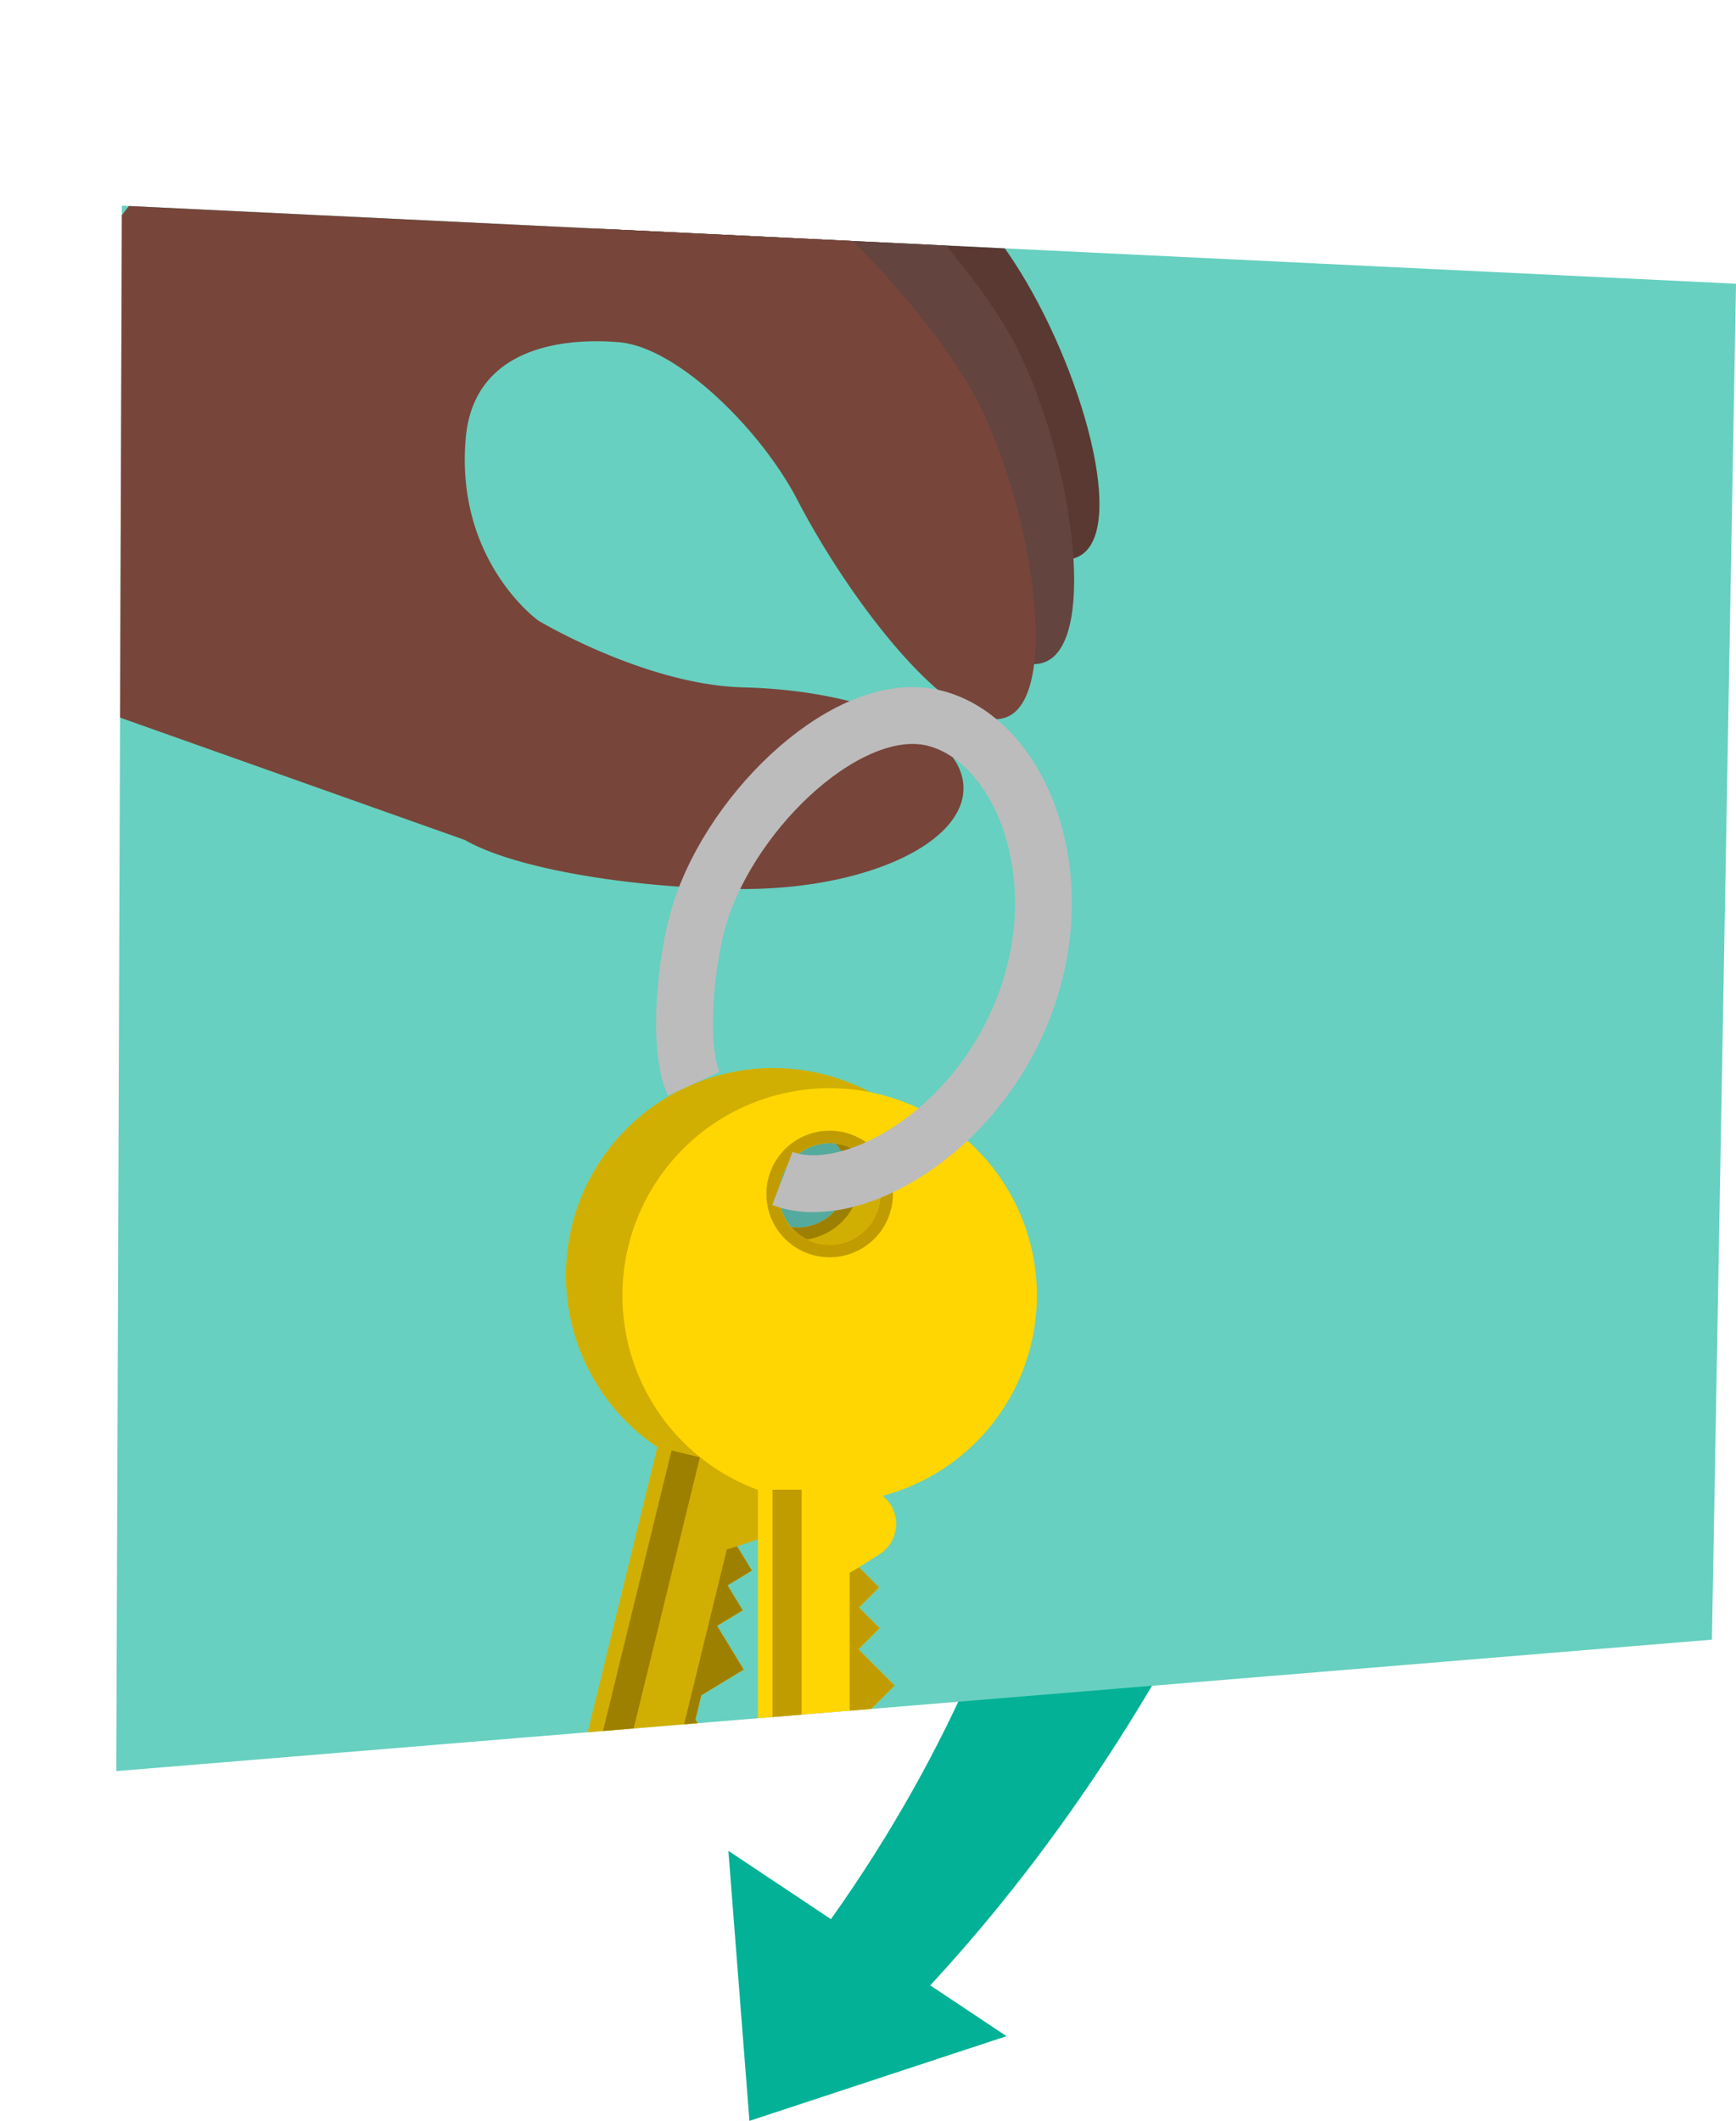
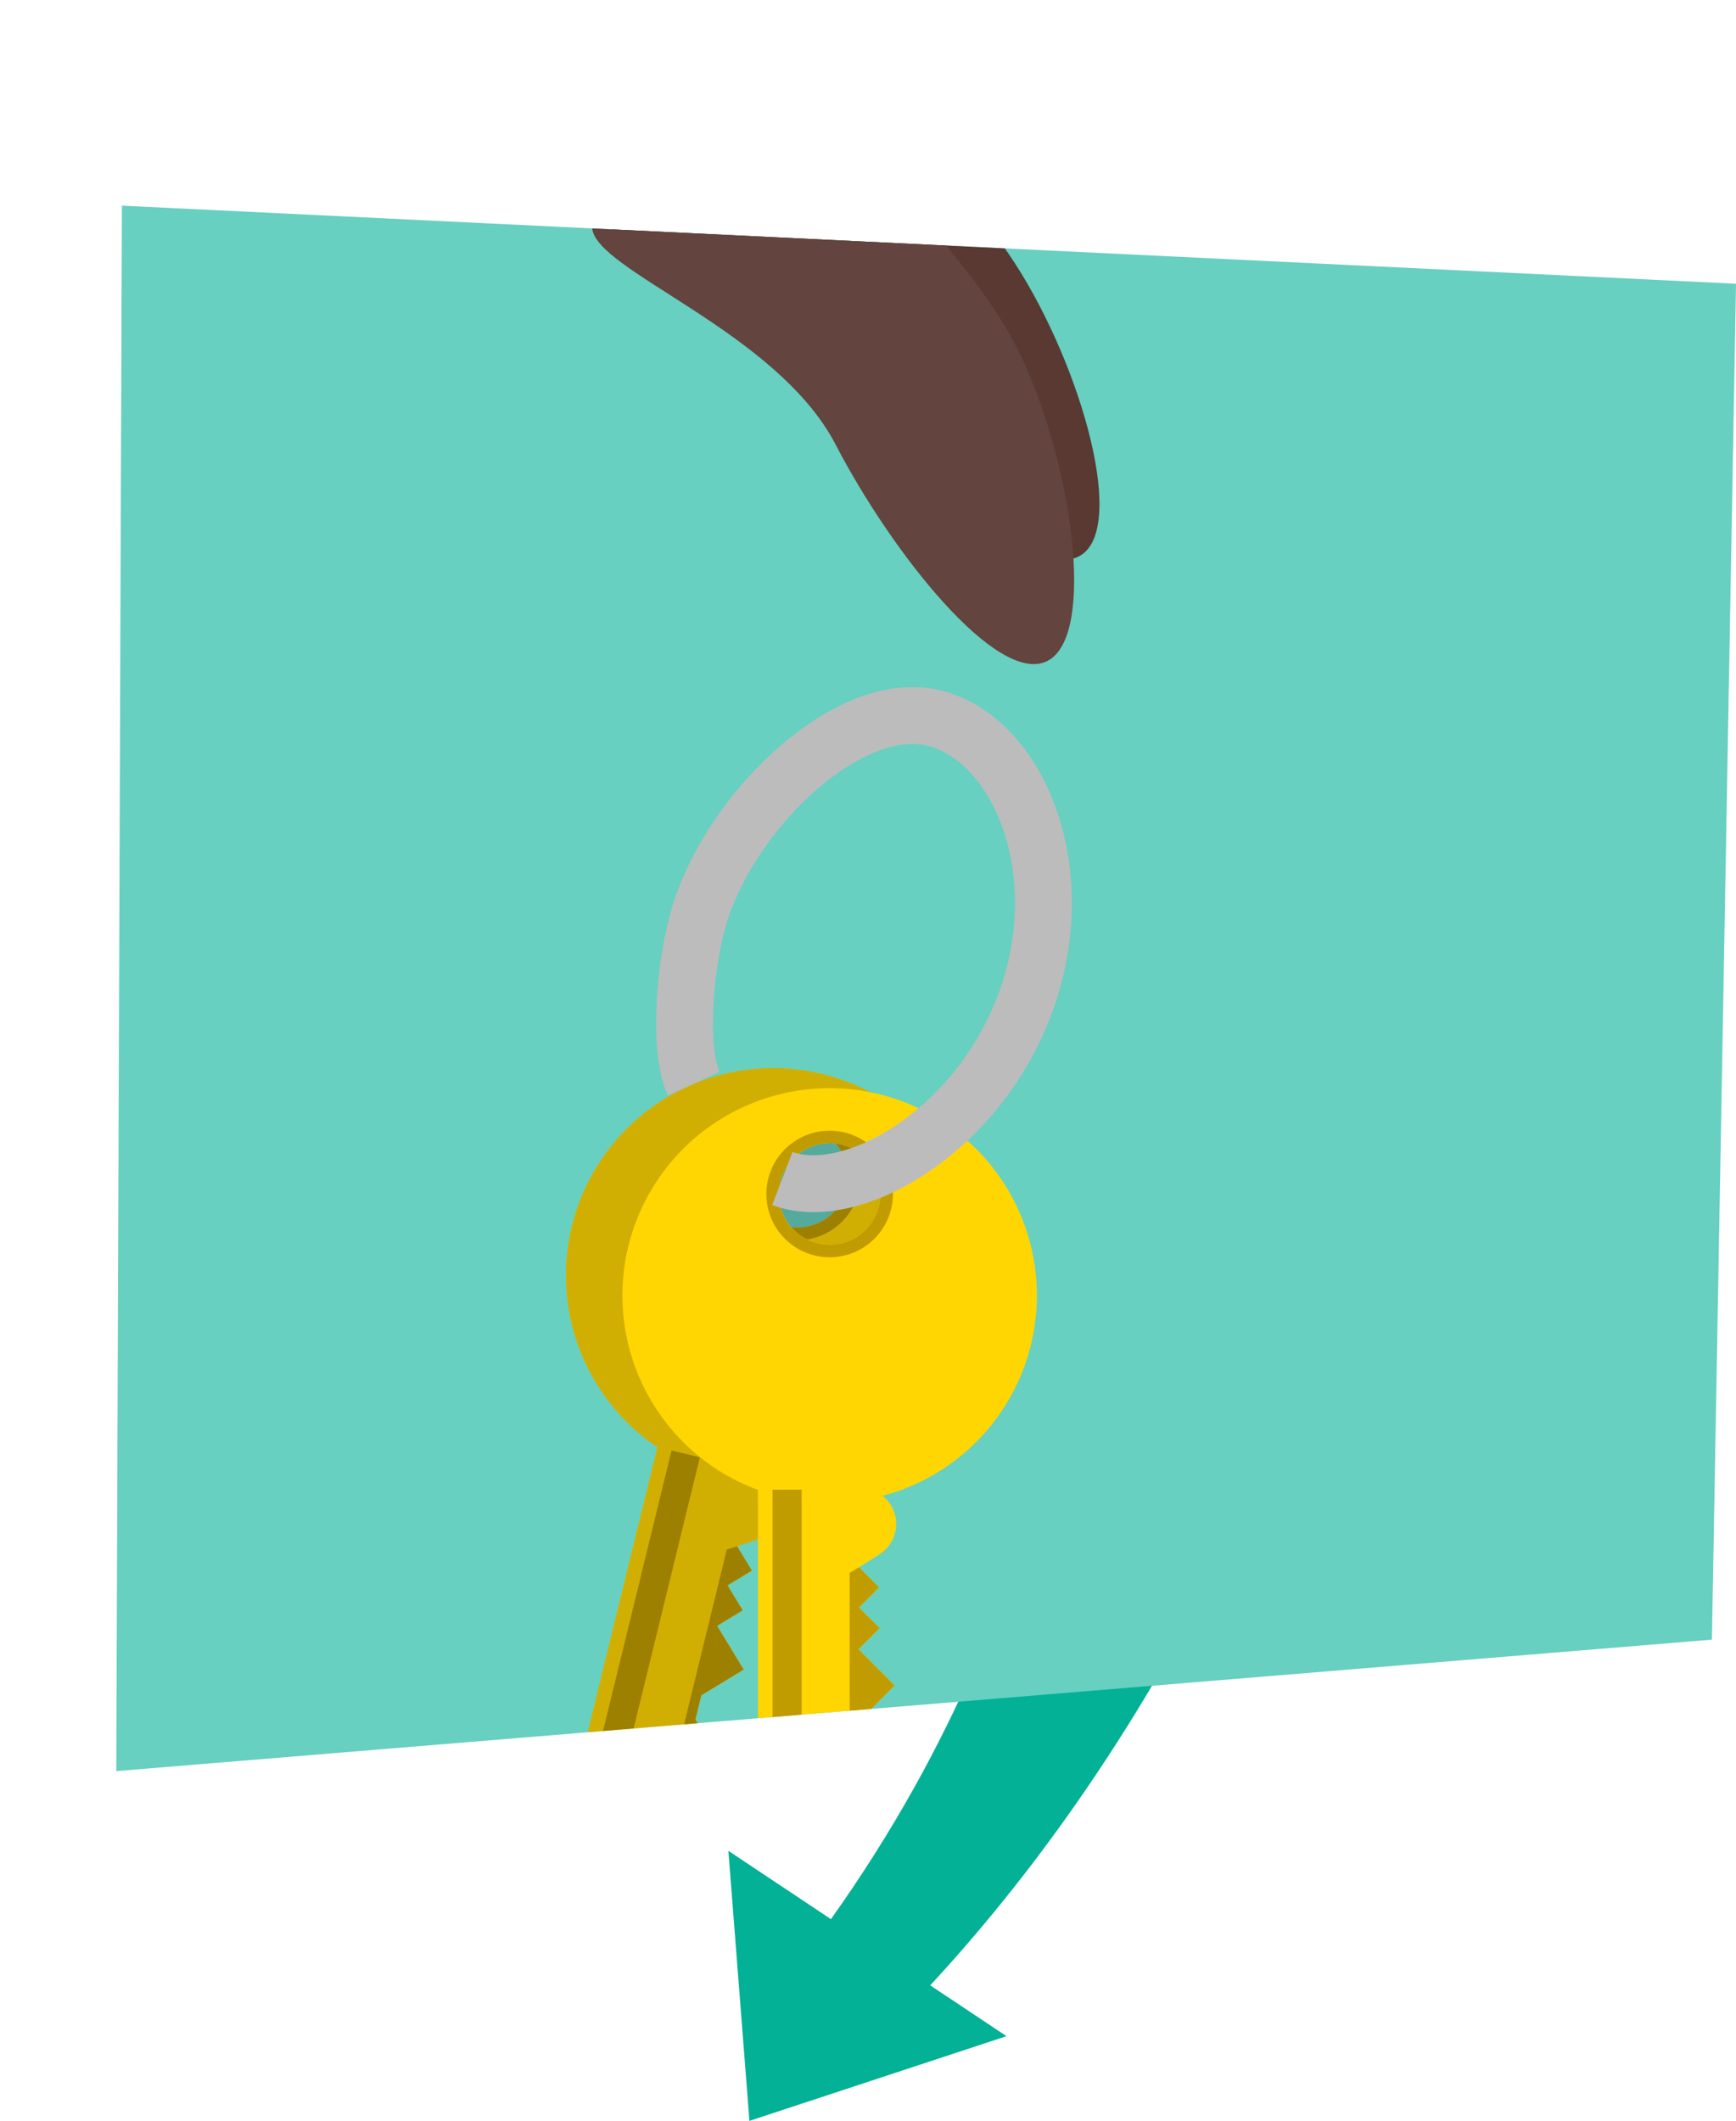
<svg xmlns="http://www.w3.org/2000/svg" id="Groupe_269" data-name="Groupe 269" width="232.698" height="284.25" viewBox="0 0 232.698 284.25">
  <defs>
    <clipPath id="clip-path">
      <rect id="Rectangle_734" data-name="Rectangle 734" width="232.698" height="284.25" fill="none" />
    </clipPath>
    <clipPath id="clip-path-3">
      <path id="Tracé_2743" data-name="Tracé 2743" d="M27.6,258.619,241.485,241l3.229-181.724L28.356,48.813Z" transform="translate(-27.602 -48.813)" fill="none" />
    </clipPath>
    <clipPath id="clip-path-4">
      <rect id="Rectangle_733" data-name="Rectangle 733" width="60.824" height="135.766" fill="none" />
    </clipPath>
  </defs>
  <g id="Groupe_268" data-name="Groupe 268" clip-path="url(#clip-path)">
    <g id="Groupe_262" data-name="Groupe 262">
      <g id="Groupe_261" data-name="Groupe 261" clip-path="url(#clip-path)">
        <path id="Tracé_2726" data-name="Tracé 2726" d="M208.015,140.158c-.106.17,69.831,2.018,69.831,2.018-1.891,3.205-7.773,124.368-87.559,197.309L179.3,331.337c77.516-92.576,28.6-190.994,28.716-191.179" transform="translate(-78.05 -61.011)" fill="#02b196" />
-         <path id="Tracé_2727" data-name="Tracé 2727" d="M175.722,475.465l34.455-11.355L172.9,439.269Z" transform="translate(-75.266 -191.215)" fill="#02b196" />
+         <path id="Tracé_2727" data-name="Tracé 2727" d="M175.722,475.465l34.455-11.355L172.9,439.269" transform="translate(-75.266 -191.215)" fill="#02b196" />
        <path id="Tracé_2728" data-name="Tracé 2728" d="M28.356,48.813,244.714,59.279,241.485,241,27.6,258.619Z" transform="translate(-12.015 -21.249)" fill="#67d0c0" />
        <path id="Tracé_2729" data-name="Tracé 2729" d="M156.762,51.86l.926.3q-.478-.175-.926-.3" transform="translate(-68.239 -22.575)" fill="#f7a881" />
      </g>
    </g>
    <g id="Groupe_267" data-name="Groupe 267" transform="translate(15.587 27.565)">
      <g id="Groupe_266" data-name="Groupe 266" clip-path="url(#clip-path-3)">
        <path id="Tracé_2730" data-name="Tracé 2730" d="M149.966,7.059c6.143-4.236,34.465,16.241,43.714,29.653s16.059,36.2,9.916,40.437-22.761-11.287-32.343-24.462c-10.121-13.915-35.489-18.24-36.618-23.871-1.227-6.12,12.132-19.55,15.331-21.757" transform="translate(-74.159 -30.391)" fill="#5a3932" />
        <path id="Tracé_2731" data-name="Tracé 2731" d="M158.977,19.768c6.707-3.27,31.651,21.21,38.791,35.853s10.468,38.195,3.761,41.466S180.71,82.524,173.2,68.065c-7.927-15.272-32.364-23.34-32.638-29.076-.3-6.235,14.918-17.517,18.411-19.221" transform="translate(-76.774 -36.04)" fill="#63443e" />
-         <path id="Tracé_2732" data-name="Tracé 2732" d="M0,50,15.324,95.9l46.983,16.675c7.6,4.347,24.951,6.572,37.341,6.572,16.29,0,29.5-6.049,29.5-13.511s-13.211-13.1-29.5-13.51c-13.158-.33-27.5-8.957-27.5-8.957a.022.022,0,0,0-.007-.005c-.318-.232-11.112-8.2-9.715-24.42,1.042-12.08,12.81-13.54,20.594-12.872S102,57.6,106.867,66.972c7.506,14.461,21.618,32.294,28.325,29.023s3.379-26.823-3.761-41.466c-6.064-12.439-24.975-31.974-34.642-35.57l-.005,0-.925-.3L38.594,0Z" transform="translate(-15.587 -27.565)" fill="#78453a" />
        <path id="Tracé_2733" data-name="Tracé 2733" d="M135.767,389.213l8.511-5.169-4.164-6.861,5.851-3.556-3.4-5.6,3.543-2.152-3.051-5.026,8.919-5.416-2.922-4.807,3.331-2.024-4.744-7.813.792-3.247,5.683-3.451-3.559-5.863.18-.109,3.249-1.971-1.973-3.254-.056-.094.091-.055,3.168-1.923-1.923-3.166-.057-.091.086-.028,2.987-1a4.817,4.817,0,0,0,2.275-7.517c.082,0,.164,0,.243-.007a27.775,27.775,0,1,0-16.29-4.732l-17.5,71.649,1.548,1.913,3.089,3.824,5.083,6.3.986,1.219Zm23.911-114.564a6.81,6.81,0,1,1,8.229-5,6.809,6.809,0,0,1-8.229,5" transform="translate(-70.014 -137.891)" fill="#ffd602" />
        <path id="Tracé_2734" data-name="Tracé 2734" d="M130.863,421.186l18.572-76.019-3.8-.927-17.864,73.123Z" transform="translate(-71.207 -177.413)" fill="#c19c00" />
        <path id="Tracé_2735" data-name="Tracé 2735" d="M143.26,438.618l8.511-5.169-4.164-6.861,5.851-3.556-3.4-5.6,3.544-2.151-3.051-5.026,8.919-5.416-2.921-4.808,3.33-2.024-4.744-7.813.792-3.247,5.683-3.451-3.559-5.863.18-.109,3.249-1.971-1.973-3.254-.056-.094.091-.054,3.168-1.923-1.923-3.166-.057-.091.087-.028-1.476.454-17.093,69.97.986,1.219Z" transform="translate(-77.507 -187.295)" fill="#c19c00" />
        <path id="Tracé_2736" data-name="Tracé 2736" d="M182.7,265.926a6.811,6.811,0,1,1-6.61,5.2,6.83,6.83,0,0,1,6.61-5.2m0-1.674a8.5,8.5,0,1,0,2.019.244,8.461,8.461,0,0,0-2.019-.244" transform="translate(-91.424 -142.594)" fill="#c19c00" />
        <g id="Groupe_265" data-name="Groupe 265" transform="translate(55.019 115.556)" opacity="0.18">
          <g id="Groupe_264" data-name="Groupe 264">
            <g id="Groupe_263" data-name="Groupe 263" clip-path="url(#clip-path-4)">
              <path id="Tracé_2737" data-name="Tracé 2737" d="M135.767,389.213l8.511-5.169-4.164-6.861,5.851-3.556-3.4-5.6,3.543-2.151-3.051-5.026,8.919-5.416-2.921-4.808,3.33-2.024-4.744-7.813.792-3.247,5.683-3.451-3.559-5.863.18-.109,3.249-1.971-1.973-3.254-.056-.094.091-.054,3.168-1.923-1.923-3.166-.057-.091.087-.028,2.987-1a4.817,4.817,0,0,0,2.275-7.517c.082,0,.164,0,.243-.007a27.776,27.776,0,1,0-16.29-4.733l-17.5,71.65,1.548,1.913,3.089,3.824,5.083,6.3.986,1.219Z" transform="translate(-125.033 -253.447)" />
            </g>
          </g>
        </g>
        <path id="Tracé_2738" data-name="Tracé 2738" d="M179.488,396.213l7.042-7.042-5.674-5.676,4.842-4.845-4.634-4.634,2.932-2.931-4.156-4.158,7.379-7.377-3.978-3.979,2.754-2.755-6.463-6.465v-3.343l4.7-4.7-4.849-4.849.148-.148,2.69-2.687-2.69-2.692-.076-.077.076-.076,2.621-2.618-2.621-2.618-.076-.077.076-.047,2.664-1.683a4.817,4.817,0,0,0,.428-7.843c.079-.021.158-.041.234-.064a27.778,27.778,0,1,0-16.948-.732v73.758l1.956,1.492,3.909,2.982,6.432,4.909,1.249.952Zm-3.96-116.967a6.81,6.81,0,1,1,6.81-6.81,6.81,6.81,0,0,1-6.81,6.81" transform="translate(-79.901 -139.98)" fill="#ffd602" />
        <path id="Tracé_2739" data-name="Tracé 2739" d="M187.282,431.818V353.563h-3.909v75.273Z" transform="translate(-95.41 -181.472)" fill="#c19c00" />
        <path id="Tracé_2740" data-name="Tracé 2740" d="M202.967,445.681l7.042-7.042-5.674-5.676,4.842-4.844-4.634-4.634,2.932-2.931-4.156-4.158,7.379-7.377-3.978-3.979,2.754-2.755-6.463-6.465v-3.343l4.7-4.7-4.849-4.849.148-.148,2.69-2.687-2.69-2.693-.076-.077.076-.076,2.621-2.618-2.621-2.618-.076-.077.076-.047-1.325.792V444.7l1.249.952Z" transform="translate(-103.381 -189.448)" fill="#c19c00" />
        <path id="Tracé_2741" data-name="Tracé 2741" d="M190.4,270.027a6.81,6.81,0,1,1-6.81,6.81,6.809,6.809,0,0,1,6.81-6.81m0-1.674a8.483,8.483,0,1,0,8.483,8.483,8.493,8.493,0,0,0-8.483-8.483" transform="translate(-94.778 -144.38)" fill="#c19c00" />
        <path id="Tracé_2742" data-name="Tracé 2742" d="M175.605,231.859c8.985,3.437,25.76-5.833,32.352-22.953,6.84-17.761-.5-35.746-11.857-38.708s-27.109,11.96-31.553,26.126c-1.87,5.959-3.1,17.878-.818,22.844" transform="translate(-86.32 -101.487)" fill="none" stroke="#bcbcbc" stroke-width="7.622" />
      </g>
    </g>
  </g>
</svg>